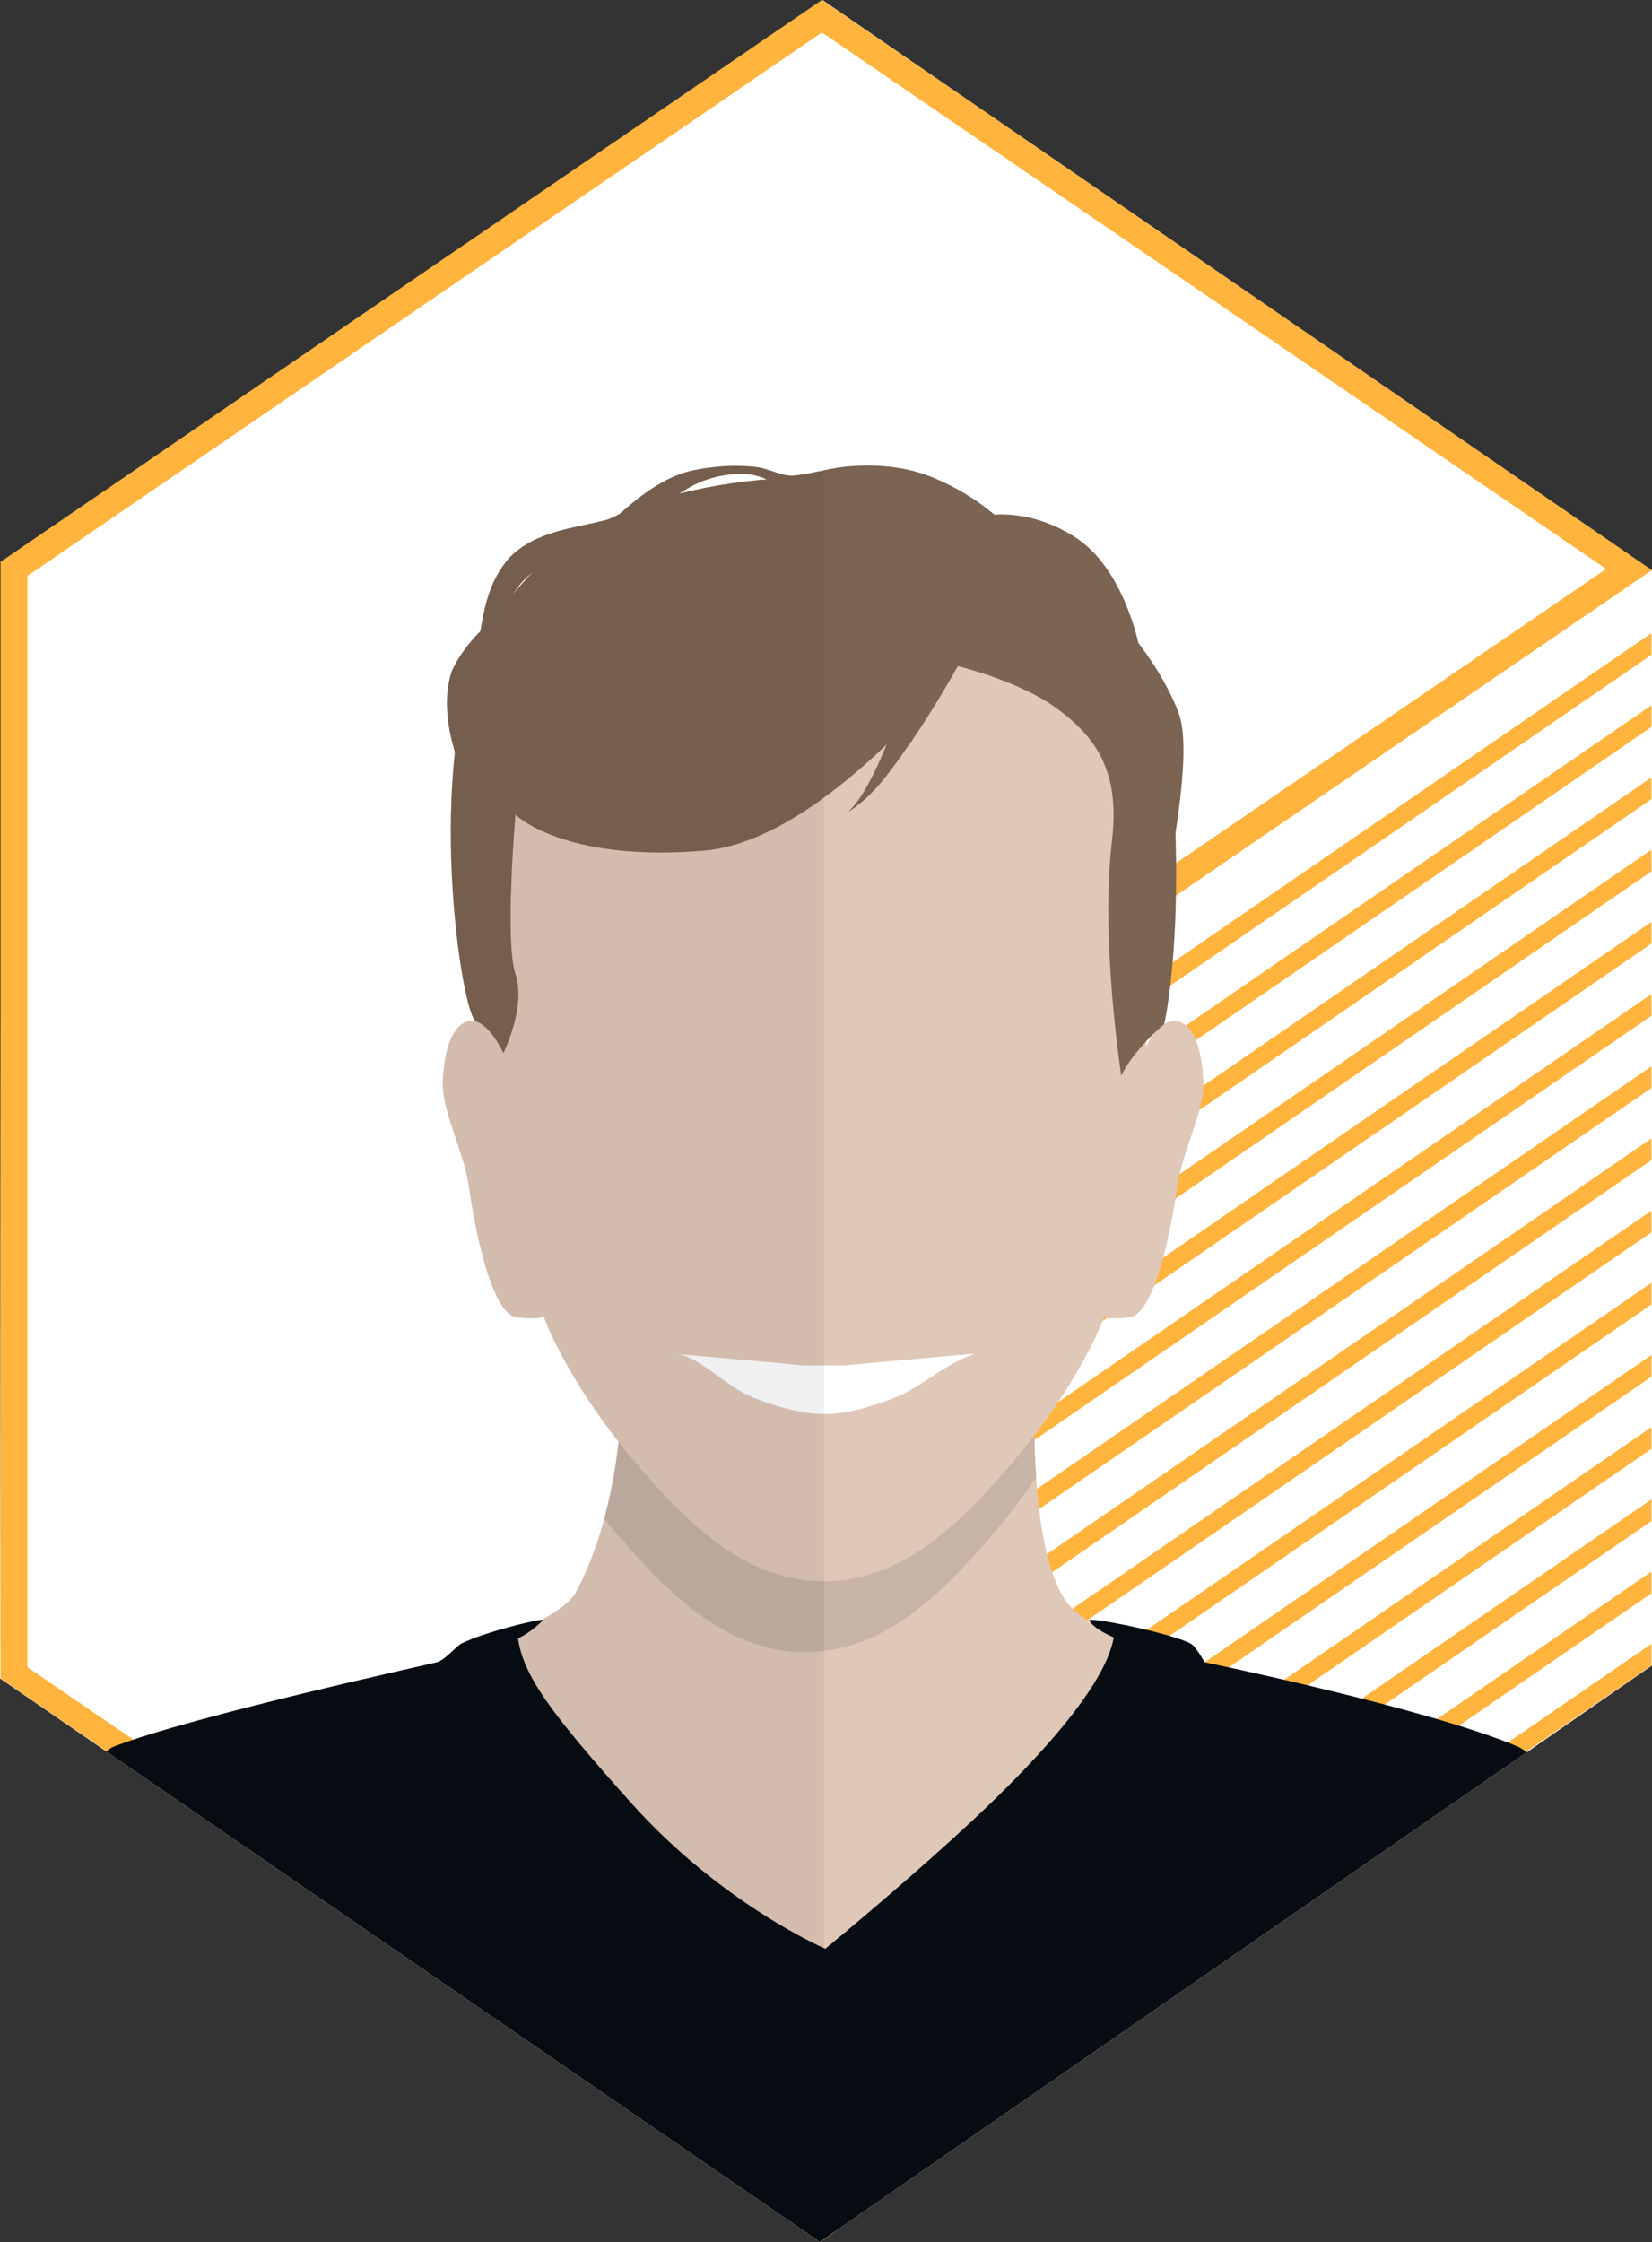
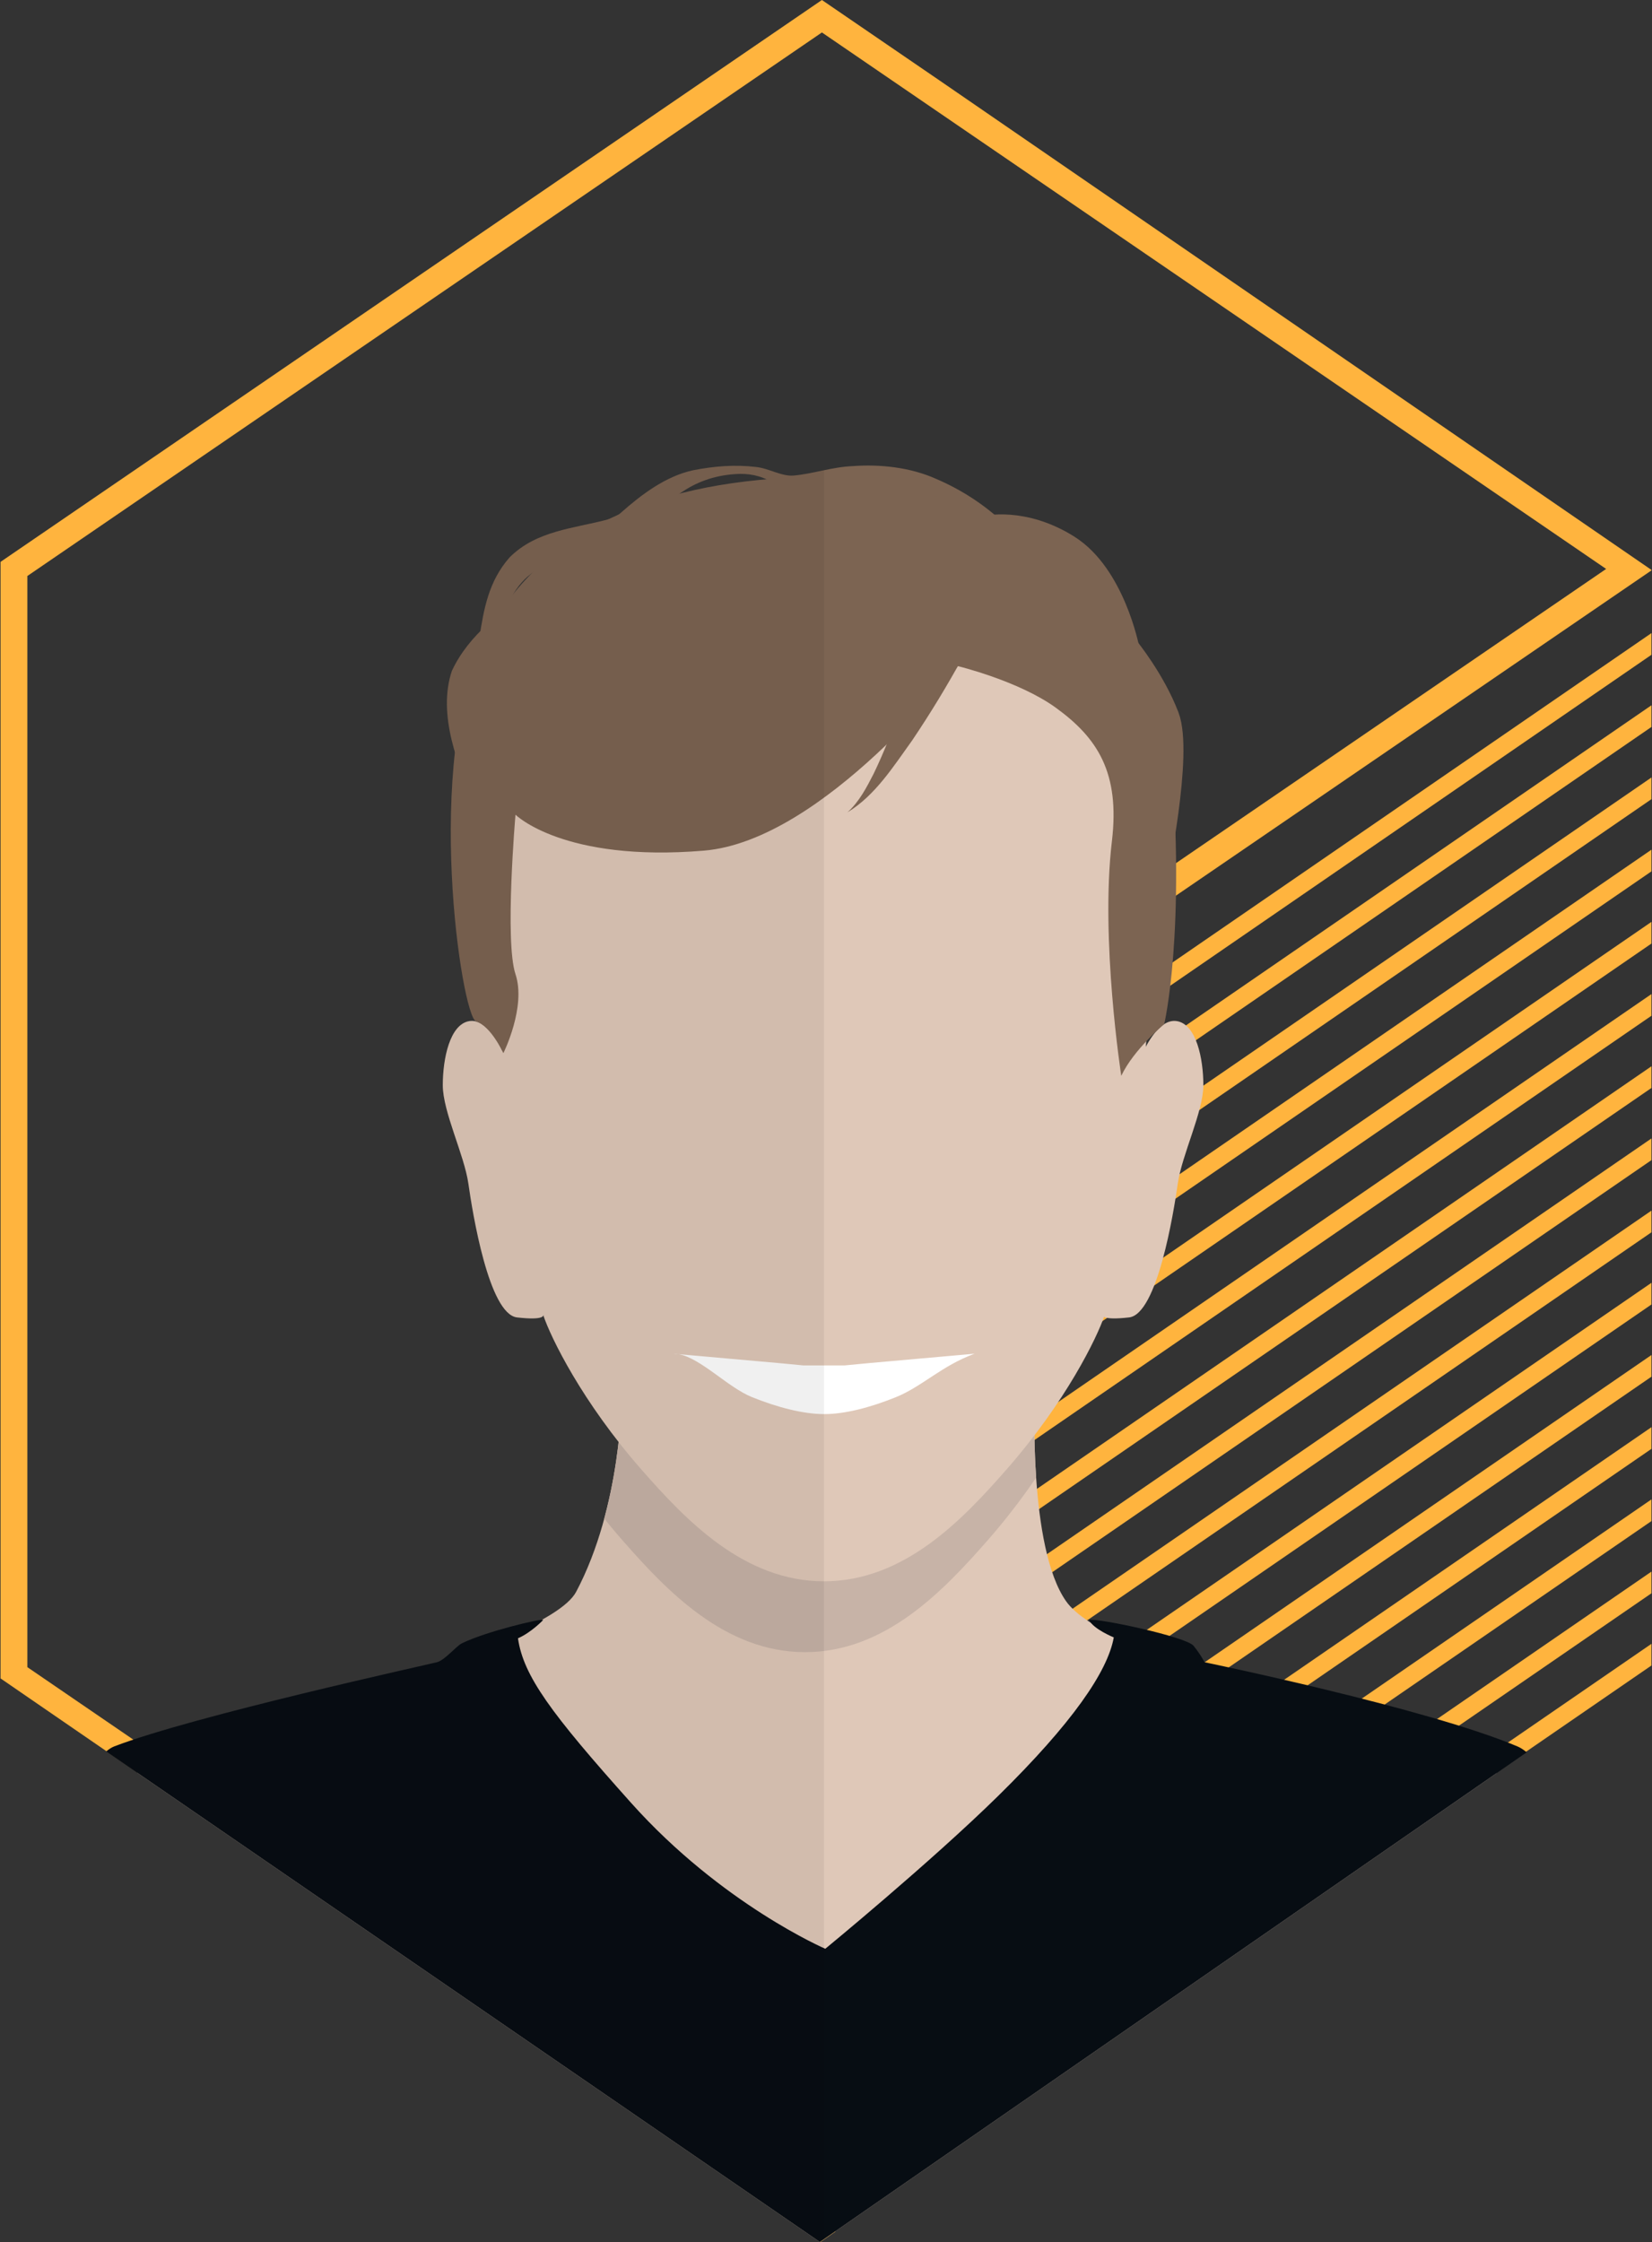
<svg xmlns="http://www.w3.org/2000/svg" version="1.1" viewBox="0 0 369.754 501.683">
  <rect x="0" y="0" width="369.754" height="501.683" fill="#333333" stroke="none" />
  <defs>
    <style>
      .cls-1 {
        fill: #c7b3a7;
      }

      .cls-2 {
        fill: #fff;
      }

      .cls-3, .cls-4 {
        fill: none;
      }

      .cls-5 {
        clip-path: url(#clippath-1);
      }

      .cls-6 {
        fill: #dfc8b8;
      }

      .cls-7 {
        fill: #070d13;
      }

      .cls-8 {
        opacity: .06;
      }

      .cls-9 {
        fill: #ffb43e;
      }

      .cls-10 {
        fill: #7c6452;
      }

      .cls-11 {
        clip-path: url(#clippath);
      }

      .cls-4 {
        stroke: #7c6452;
        stroke-miterlimit: 10;
        stroke-width: 6px;
      }
    </style>
    <clipPath id="clippath">
      <polygon class="cls-3" points="184.084 0 .246 125.729 0 375.572 183.509 501.683 369.754 372.681 369.754 127.637 184.084 0" />
    </clipPath>
    <clipPath id="clippath-1">
      <path class="cls-3" d="M139.171,312.265s0,24.693-10.22,43.938c-6.871,12.939-83.6,30.502-93.734,36.695-21.07,12.876-32.441,89.602-32.441,140.857l362.368 0s-8.194-131.178-35.618-140.71c-30.819-10.711-82.34-22.658-90.88-34.698-8.54-12.04-7.048-46.083-7.048-46.083h-92.426Z" />
    </clipPath>
  </defs>
  <g>
    <g id="FOND">
-       <polygon class="cls-2" points="184.084 0 .246 125.729 0 375.571 183.509 501.683 369.754 372.681 369.754 127.637 184.084 0" />
-     </g>
+       </g>
    <g id="YLOS-encart">
      <path class="cls-9" d="M189.685,250.682l179.947-123.046v-.107L210.271,17.993,183.962,0,1.427,124.836l-1.305.893v249.842l183.509,126.111,3.33-2.31v-1.807l82.841-56.25,99.829-68.635v-4.85l-182.67,125.59v-11.308l182.67-125.591v-4.85l-182.67,125.591v-11.307l182.67-125.591v-4.85l-182.67,125.591v-11.311l182.67-125.591v-4.85l-182.67,125.59v-11.298l182.67-125.59v-4.85l-182.67,125.59v-11.306l182.67-125.591v-4.85l-182.67,125.59v-11.301l182.67-125.59v-4.85l-182.67,125.59v-11.301l182.67-125.59v-4.85l-182.67,125.59v-11.297l172.151-118.358,10.519-7.232v-4.85l-17.574,12.082-165.096,113.508v-11.307l148.649-102.201,34.02-23.39v-4.85l-41.075,28.24-141.595,97.351v-11.307l125.15-86.044,57.52-39.546v-4.85l-64.574,44.396-118.096,81.194v-11.302l101.657-69.892,81.013-55.699v-4.85l-88.067,60.549-94.603,65.042v-11.307l78.157-53.735,104.513-71.855v-4.85l-111.567,76.705-71.103,48.885v-11.306l54.659-37.579,128.011-88.011v-4.85l-135.066,92.861-47.604,32.729v-11.3l31.169-21.429,151.501-104.161v-4.85l-158.556,109.011-24.114,16.579v-14.717l2.723-1.862ZM180.962,492.603L6.123,373.051v-244.162L183.962,7.263l175.528,120.046-178.528,122.076v243.219Z" />
    </g>
    <g id="YLOS-AVATAR-partenaire-Walter-Georges-Henri">
      <g class="cls-11">
        <g>
          <path class="cls-6" d="M139.171,312.265s0,24.693-10.22,43.938c-6.871,12.939-83.6,30.502-93.734,36.695-21.07,12.876-32.441,89.602-32.441,140.857l362.368 0s-8.194-131.178-35.618-140.71c-30.819-10.711-82.34-22.658-90.88-34.698-8.54-12.04-7.048-46.083-7.048-46.083h-92.426Z" />
          <g class="cls-5">
            <path class="cls-1" d="M180.189,130.096c-24.514,0-73.851,15.483-73.851,73.481s8.135,97.887,11.022,106.547c1.665,4.995,8.67,19.41,22.044,34.641,9.813,11.175,22.839,24.931,40.785,24.931s30.972-13.756,40.785-24.931c13.374-15.231,20.379-29.646,22.044-34.641,2.887-8.66,11.022-48.55,11.022-106.547s-49.337-73.481-73.851-73.481Z" />
          </g>
          <path class="cls-6" d="M184.417,114.241c-24.514,0-73.851,15.483-73.851,73.481s8.135,97.887,11.022,106.547c1.665,4.995,8.67,19.41,22.044,34.641,9.813,11.175,22.839,24.931,40.785,24.931s30.972-13.756,40.785-24.931c13.374-15.231,20.379-29.646,22.044-34.641,2.887-8.66,11.022-48.55,11.022-106.547s-49.337-73.481-73.851-73.481Z" />
          <g>
-             <path class="cls-3" d="M97.808,371.948c1.789-.481,4.288-3.583,5.54-4.209,5.249-2.624,17.977-5.655,18.24-5.252,0,0-2.654,2.803-5.652,4.106,1.214,8.419,7.356,16.762,25.336,36.847,20.276,22.65,43.446,32.627,43.446,32.627,0,0,23.562-19.337,38.695-34.201,16.558-16.263,24.53-27.845,25.876-35.473,0,0-4.574-1.851-5.538-3.905,1.839-.483,21.748,3.756,23.389,5.777,1.641,2.02,2.461,3.684,2.461,3.684,0,0,49.806,10.281,70.05,18.842.691.292,1.376.744,2.055,1.319l28.05-19.429V127.637L184.084 0.0.246,125.729,0,375.572l23.783,16.344c.588-.51,1.18-.895,1.778-1.125,17.849-6.865,70.457-18.361,72.246-18.842Z" />
            <path class="cls-7" d="M341.704,392.11c-.679-.575-1.364-1.027-2.055-1.319-20.244-8.561-70.05-18.842-70.05-18.842,0,0-.82-1.664-2.461-3.684-1.641-2.02-21.55-6.26-23.389-5.777.964,2.054,5.538,3.905,5.538,3.905-1.346,7.628-9.319,19.21-25.876,35.473-15.133,14.864-38.695,34.201-38.695,34.201,0,0-23.169-9.976-43.446-32.627-17.98-20.085-24.122-28.428-25.336-36.847,2.998-1.303,5.652-4.106,5.652-4.106-.263-.403-12.991,2.628-18.24,5.252-1.252.626-3.75,3.728-5.54,4.209-1.789.481-54.398,11.977-72.246,18.842-.598.23-1.19.616-1.778,1.125l159.726,109.767,158.196-109.573Z" />
          </g>
          <g>
            <path class="cls-2" d="M151.888,303.018c-.397-.069-.789-.114-1.17-.104,0,0,.435.039,1.17.104Z" />
            <path class="cls-2" d="M218.139,302.914s-22.175,1.968-23.619,2.099-5.511.525-5.511.525h-4.569s-.009.071-.023.191l-0-.191h-4.569s-4.068-.394-5.511-.525c-1.244-.113-17.872-1.589-22.449-1.996,4.933.862,11.009,7.42,16.413,9.606,5.615,2.271,11.469,3.805,16.133,3.805s10.309-1.453,16.122-3.805c5.839-2.362,10.171-6.998,17.583-9.71Z" />
          </g>
          <path class="cls-6" d="M112.666,235.659s-3.237-7.873-7.611-7.173-5.948,8.398-5.948,14.346,4.811,15.571,5.73,22.044c.918,6.473,4.575,29.194,10.891,29.917,6.315.723,5.861-.525,5.861-.525l4.636-29.742-13.559-28.867Z" />
          <path class="cls-6" d="M255.778,235.659s3.237-7.873,7.611-7.173c4.374.7,5.948,8.398,5.948,14.346,0,5.948-4.811,15.571-5.73,22.044-.918,6.473-4.575,29.194-10.891,29.917-6.315.723-5.861-.525-5.861-.525l-4.636-29.742,13.559-28.867Z" />
          <g>
            <path class="cls-10" d="M214.401,149.057s-30.008,39.051-56.86,41.289c-31.492,2.624-42.164-8.048-42.164-8.048,0,0-2.449,28.343,0,35.691s-2.712,17.67-2.712,17.67c0,0-2.751-6.034-6.079-7.078-3.328-1.044-11.845-58.18,1.797-85.472,13.642-27.293,44.035-36.39,76.251-36.39s73.855,19.945,77.354,60.884c3.499,40.939-1.412,61.565-1.412,61.565,0,0-6.843,5.675-9.61,11.566,0,0-4.724-30.442-2.099-52.486,1.82-15.288-3.149-23.094-12.597-29.917-8.27-5.973-21.869-9.273-21.869-9.273Z" />
            <path class="cls-10" d="M215.491,147.07c-3.541,6.442-7.255,12.57-11.345,18.633-4.177,5.792-8.241,12.293-14.464,16.07,2.641-2.389,4.285-5.566,5.883-8.687,4.546-9.47,7.804-19.668,10.646-29.74,0,0,9.281,3.724,9.281,3.724h0Z" />
            <path class="cls-10" d="M106.571,180.37c-4.122-8.818-8.698-20.544-5.43-30.251,3.735-8.018,11.247-13.687,18.611-18.033-5.786,5.311-12.665,12.975-13.734,20.902-.132,7.681,4.705,15.824,9.07,22.14 0,0-8.516,5.242-8.516,5.242h0Z" />
            <path class="cls-10" d="M224.525,117.707c-9.008-4.796-18.608-9.205-28.896-8.442-5.955.362-12.021,1.73-18.14.543-1.821-.289-3.439-1.133-4.69-1.888-2.541-1.546-5.317-2.053-8.249-1.837-9.895.675-15.179,6.119-21.804,12.822-1.27,1.367-3.105,2.366-4.767,2.978-4.301,1.598-8.935,2.36-13.058,3.692-5.701,1.6-8.82,4.389-11.316,9.818-2.516,5.152-4.337,10.901-6.154,16.673,0,0-.596-.07-.596-.07-.129-3.076.054-6.137.43-9.197.997-6.531,2.075-12.719,6.753-18.047,6.029-6.061,14.462-6.488,21.982-8.51,1.185-.352,2.111-.721,2.968-1.52,4.533-4.006,9.983-8.168,16.169-9.498,4.665-.908,9.304-1.299,14.02-.732,2.833.265,5.806,2.177,8.503,1.919,4.473-.417,8.455-1.904,13.161-2.11,6.162-.459,12.942.279,18.652,2.841,5.711,2.435,10.921,5.833,15.4,10.09,0,0-.367.474-.367.474h0Z" />
            <path class="cls-4" d="M220.525,118.44s8.398-2.099,18.37,4.199c9.972,6.298,13.121,22.569,13.121,22.569,0,0,5.803,7.058,8.938,15.251,3.134,8.193-2.686,35.836-2.686,35.836" />
          </g>
        </g>
        <g>
          <path class="cls-3" d="M114.936,132.866c1.288-1.61,2.65-3.135,4.083-4.574-1.619,1.18-2.935,2.67-4.083,4.574Z" />
          <path class="cls-3" d="M164.552,106.083c-5.107.349-8.982,1.974-12.451,4.38,6.21-1.598,12.741-2.635,19.448-3.203-2.193-1.022-4.539-1.359-6.997-1.177Z" />
          <path class="cls-8" d="M184.429,105.226c-2.23.465-4.424.969-6.749,1.186-2.697.258-5.67-1.655-8.503-1.919-4.716-.568-9.354-.177-14.02.732-6.185,1.331-11.636,5.492-16.169,9.498-.19.177-.386.327-.585.466-.681.304-1.358.616-2.026.938-.12.038-.231.079-.357.116-7.52,2.022-15.952,2.449-21.982,8.51-4.298,4.894-5.556,10.516-6.505,16.461-2.599,2.608-4.83,5.548-6.394,8.905-1.919,5.701-1.125,12.096.686,18.192-3.087,27.526,2.278,59.492,4.759,60.27.004.001.009.004.013.005-.495-.14-1.011-.185-1.544-.1-4.374.7-5.949,8.398-5.949,14.346s4.811,15.571,5.73,22.044c.918,6.473,4.575,29.194,10.891,29.917,6.315.723,5.861-.525,5.861-.525,1.435,4.305,6.848,15.609,16.873,28.398-.502,4.425-1.361,9.892-2.826,15.661-.019.074-.038.149-.057.224-.107.415-.215.832-.328,1.25-1.475,5.464-3.502,11.135-6.299,16.4-1.059,1.994-3.782,4.099-7.661,6.254-1.95.109-13.111,2.867-17.943,5.282-1.252.626-3.75,3.728-5.54,4.209-1.789.481-54.398,11.977-72.246,18.842-14.71,5.658-26.518,99.088-30.216,131.772v.691l189.084-4.5V105.226ZM114.936,132.866c1.148-1.903,2.464-3.394,4.083-4.574-1.434,1.439-2.795,2.964-4.083,4.574ZM152.101,110.463c3.469-2.406,7.344-4.032,12.451-4.38,2.458-.181,4.804.155,6.997,1.177-6.707.568-13.238,1.605-19.448,3.203Z" />
        </g>
      </g>
    </g>
  </g>
</svg>